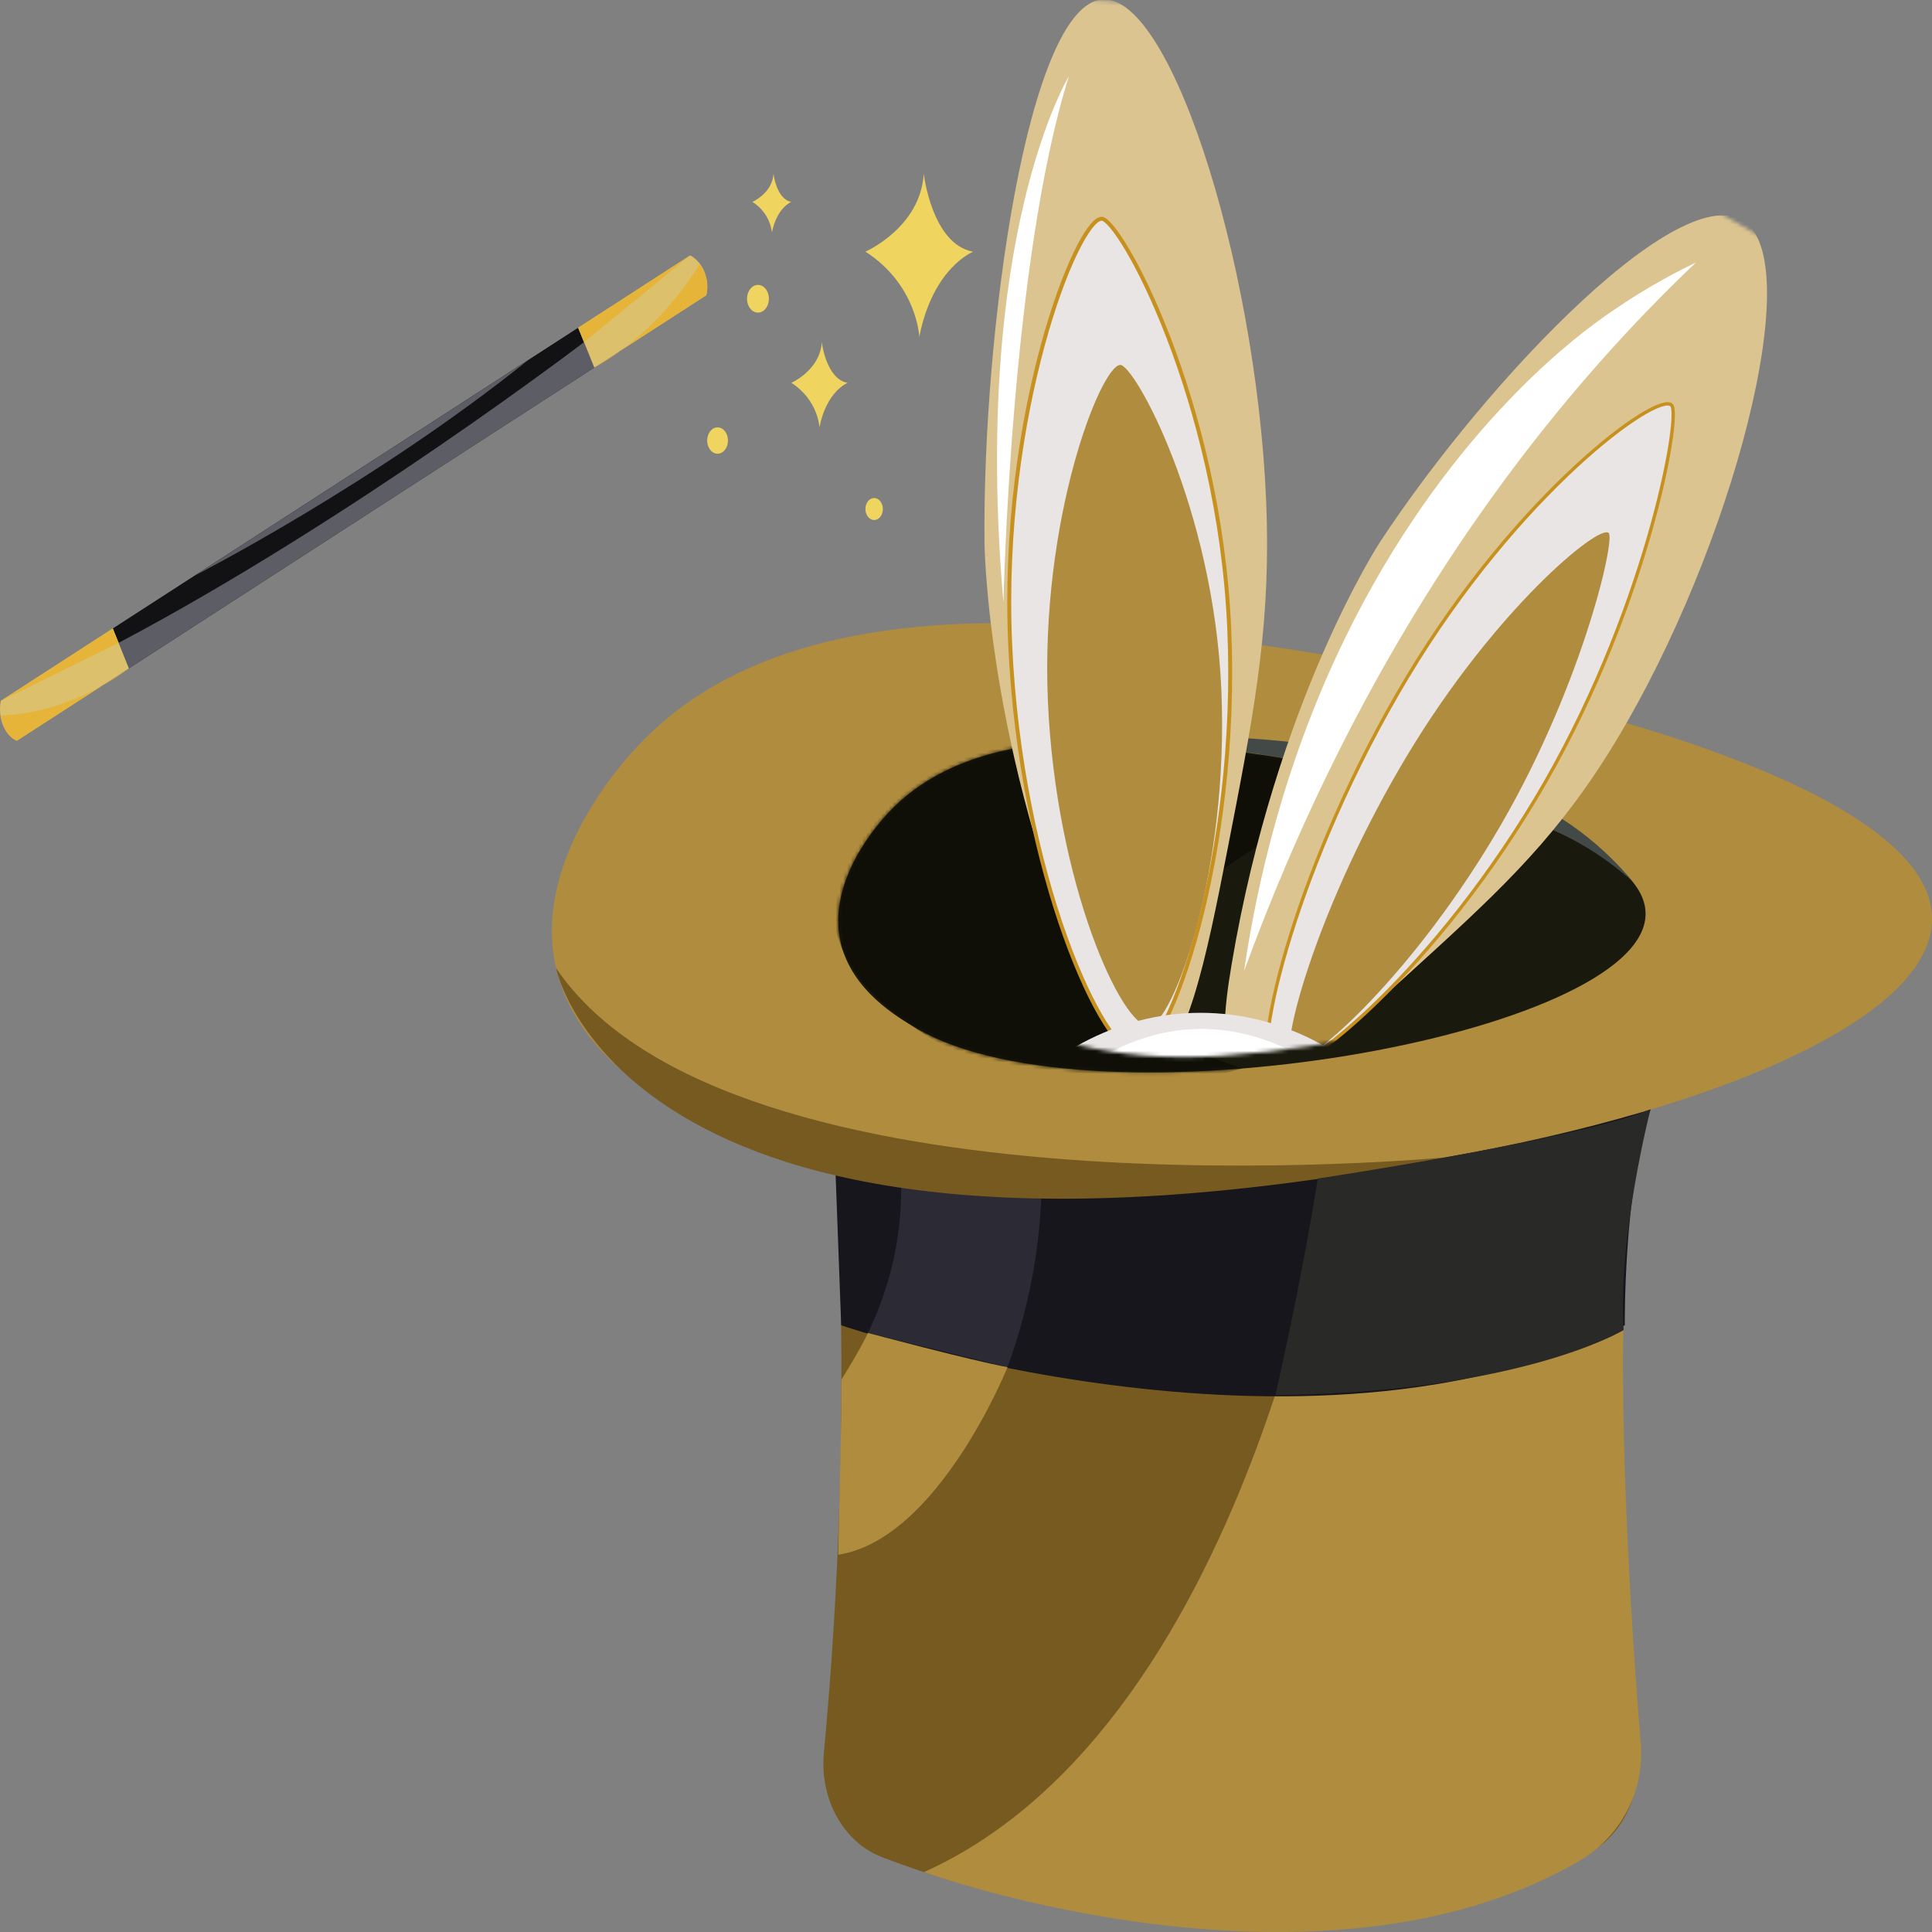
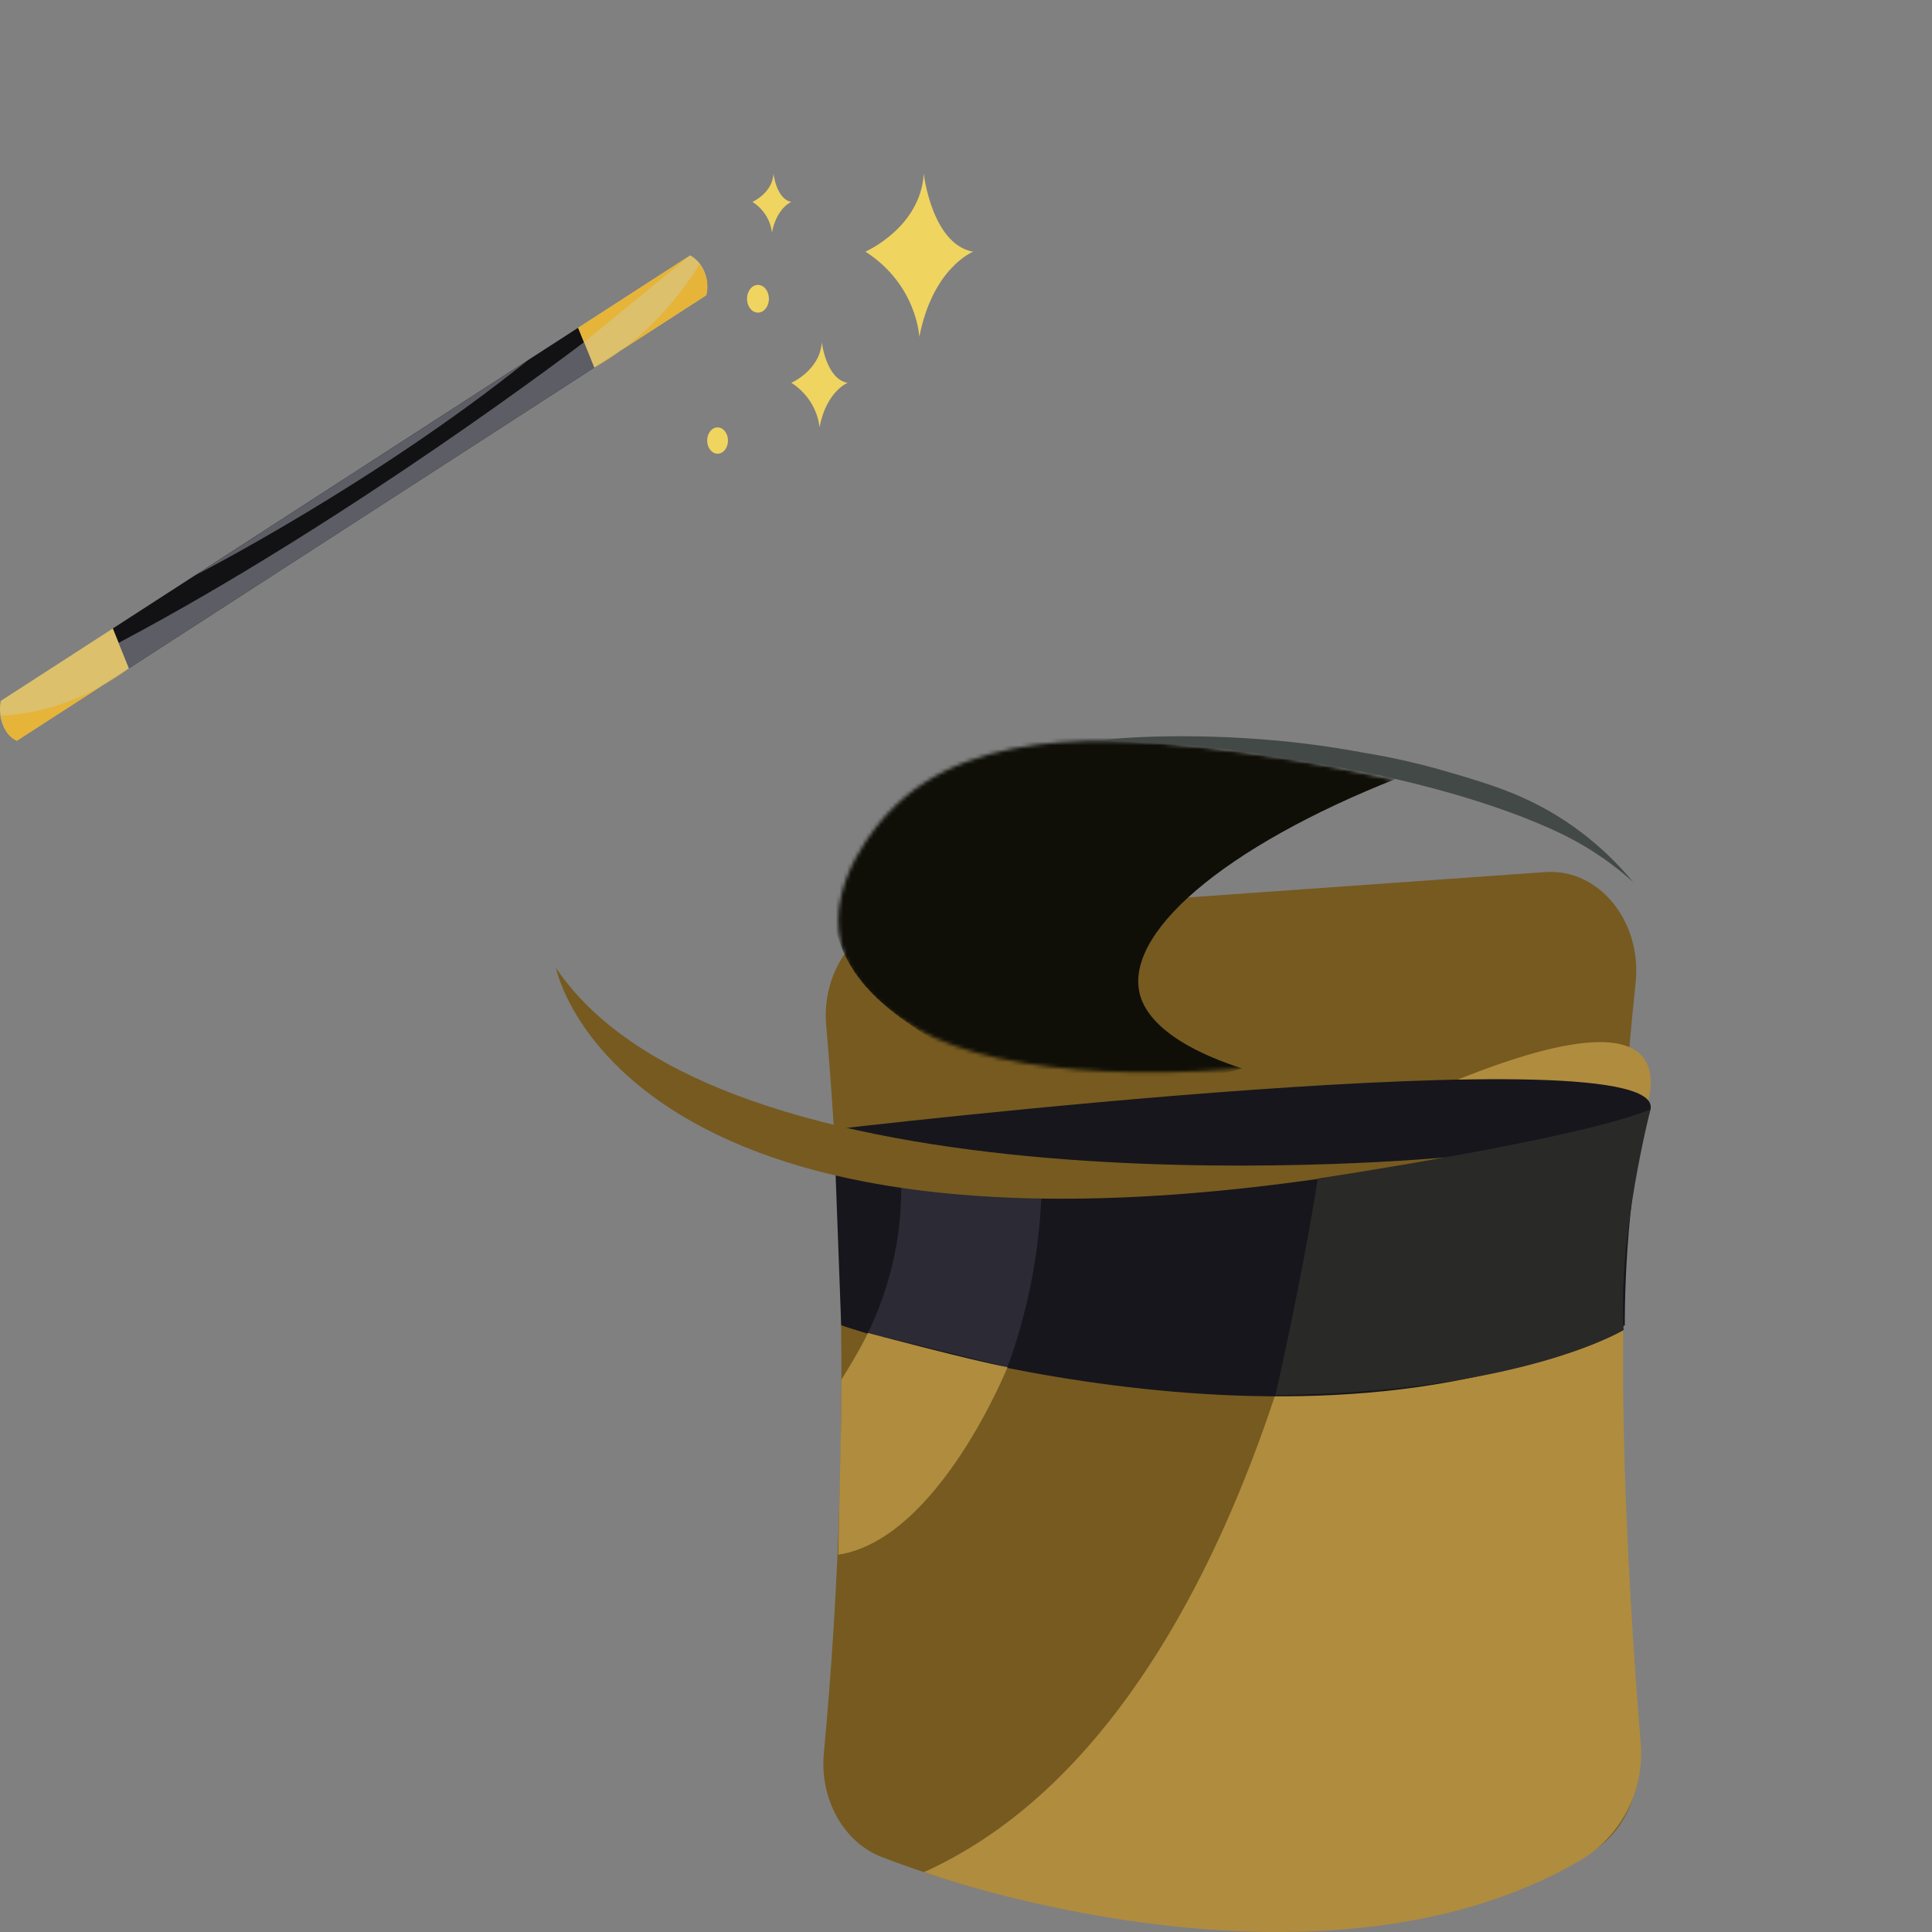
<svg xmlns="http://www.w3.org/2000/svg" width="512" height="512" viewBox="0 0 512 512" fill="none">
  <rect x="0" y="0" width="512" height="512" fill="#808080" stroke="none" />
  <path d="M409.547 231.11C423.738 230.103 435.169 244.179 433.455 260.424C431.096 282.793 429.368 306.799 428.623 332.275C427.191 381.251 429.684 425.601 433.927 464.168C435.297 476.613 428.838 488.382 418.489 492.323C394.729 501.37 361.441 510.171 321.469 509.408C285.732 508.724 255.8 500.609 233.713 492.146C223.585 488.266 217.193 476.809 218.333 464.596C222.335 421.721 224.246 373.546 222.106 321.065C221.412 304.04 220.334 287.59 218.953 271.75C217.67 257.025 227.298 244.047 240.133 243.135C296.604 239.128 353.075 235.118 409.547 231.11Z" fill="#765A20" />
  <path d="M354.589 300.885C354.589 300.885 333.886 455.946 244.877 496.13C244.877 496.13 348.725 533.735 418.525 493.172C429.546 486.767 435.84 474.667 434.814 462.086C431.589 422.553 425.486 329.49 436.102 294.585C449.739 249.742 354.589 300.885 354.589 300.885Z" fill="#B08C3E" />
  <path d="M221 299.285L222.927 351.216C222.927 351.216 345.858 393.581 430.589 351.216C430.589 351.216 430.237 315.641 437.304 294.337C444.372 273.032 221 299.285 221 299.285Z" fill="#17161C" />
-   <path d="M512 243.508C512.04 298.668 262.19 342.296 182.001 295.607C173.213 290.492 152.368 278.353 147.35 256.532C140.811 228.09 165.395 201.592 168.799 197.922C208.713 154.901 284.003 164.518 328.849 170.245C383.101 177.174 511.971 203.898 512 243.508Z" fill="#B08C3E" />
  <path d="M238.099 303.747L276.049 307.003C276.248 314.51 275.92 323.471 274.399 333.459C272.664 344.842 269.838 354.558 267.003 362.314L230.013 353.235C232.631 347.852 235.538 340.487 237.274 331.424C239.44 320.126 238.97 310.456 238.099 303.747Z" fill="#2B2A35" />
-   <path d="M436.099 242.154C436.123 274.421 289.969 299.942 243.06 272.629C237.92 269.637 225.726 262.537 222.792 249.773C218.966 233.136 233.346 217.635 235.339 215.487C258.687 190.321 302.729 195.947 328.962 199.296C360.698 203.35 436.082 218.983 436.099 242.154Z" fill="#19190D" />
  <path d="M383.246 306.697C383.246 306.697 193.551 324.913 147.35 256.532C147.35 256.532 165.393 348.719 383.246 306.697Z" fill="#765A20" />
  <mask id="mask0_109_1689" style="mask-type:luminance" maskUnits="userSpaceOnUse" x="222" y="196" width="215" height="89">
    <path d="M436.099 242.154C436.123 274.421 289.969 299.942 243.06 272.629C237.92 269.637 225.726 262.537 222.792 249.773C218.966 233.136 233.346 217.635 235.339 215.487C258.687 190.321 302.729 195.947 328.962 199.296C360.698 203.35 436.082 218.983 436.099 242.154Z" fill="white" />
  </mask>
  <g mask="url(#mask0_109_1689)">
    <path d="M375.048 204.434C327.221 222.438 298.538 245.95 301.912 262.81C302.617 266.338 305.94 275.632 329.211 283.166C313.104 287.759 299.578 287.975 290.897 287.467C280.637 286.865 261.426 285.501 243.047 272.814C235.942 267.909 225.028 260.376 221.596 246.766C221.399 245.985 219.209 236.812 221.976 227.99C231.844 196.538 297.805 191.707 302.446 191.411C317.371 190.46 343.701 191.03 375.048 204.434Z" fill="#0F0F08" />
  </g>
  <path d="M292.551 196.294C292.552 196.661 302.202 196.203 318.95 197.923C327.866 198.838 334.524 199.931 342.05 201.179C353.079 203.008 362.614 204.59 375.05 207.691C384.669 210.09 397.568 213.784 409.7 219.089C414.111 221.017 419.056 223.438 424.55 227.229C428.126 229.696 430.901 232.032 432.8 233.742C426.022 225.621 419.285 220.509 414.65 217.462C404.039 210.487 394.226 207.625 383.301 204.437C374.436 201.853 366.949 200.393 361.852 199.553C356.083 198.466 348.188 197.187 338.752 196.297C313.577 193.923 292.546 195.754 292.551 196.294Z" fill="#434947" />
  <path d="M437.392 294C437.392 294 428.637 328.056 430.286 352.476C430.286 352.476 403.141 369.021 338 369.701C338 369.701 344.756 340.555 349.233 312.325C349.233 312.325 418.059 302.001 437.392 294Z" fill="#292928" />
  <path d="M267.003 362.314C267.003 362.314 248.684 407.945 222.147 412.014L222.942 374.969L222.991 365.614C222.991 365.614 228.107 357.433 230.013 353.237C230.013 353.237 257.09 360.472 267.003 362.314Z" fill="#B08C3E" />
  <path d="M153.275 86.814L29.892 166.553L34.16 177.108L157.543 97.369L153.275 86.814Z" fill="#121214" />
  <path d="M154.81 90.642C154.81 90.642 93.438 137.569 31.425 170.371L34.153 177.117L157.538 97.387L154.81 90.642Z" fill="#5D5D66" />
  <path d="M34.153 177.117L4.466 196.3C3.822 195.978 2.295 195.086 1.181 193C-0.523 189.808 0.084 186.347 0.198 185.746C10.093 179.351 19.989 172.958 29.885 166.563L34.153 177.117Z" fill="#DCC06C" />
-   <path d="M31.425 170.371L0.199 185.746L29.884 166.563L31.425 170.371Z" fill="#E5B439" />
  <path d="M34.153 177.117C29.586 180.487 23.182 184.383 15.118 186.952C9.488 188.745 4.408 189.457 0.227 189.672C0.35 190.573 0.848 193.537 2.907 195.336C3.449 195.809 3.989 196.107 4.467 196.3C14.362 189.905 24.257 183.512 34.153 177.117Z" fill="#E5B439" />
  <path d="M157.494 97.416L187.181 78.232C187.352 77.385 187.673 75.297 186.988 72.934C185.939 69.318 183.363 67.914 182.912 67.678C173.017 74.073 163.121 80.467 153.225 86.862L157.494 97.416Z" fill="#DCC06C" />
  <path d="M154.766 90.67L182.912 67.678L153.225 86.86L154.766 90.67Z" fill="#E5B439" />
  <path d="M157.494 97.416C162.33 94.71 168.579 90.431 174.948 83.671C179.396 78.953 182.827 74.165 185.414 70.005C185.919 70.658 187.528 72.903 187.476 76.068C187.462 76.9 187.338 77.63 187.181 78.231C177.286 84.627 167.39 91.021 157.494 97.416Z" fill="#E5B439" />
  <path d="M51.532 152.574C51.532 152.574 99.044 128.281 139.973 95.424L51.532 152.574Z" fill="#5D5D66" />
  <path d="M229.349 66.684C229.349 66.684 243.945 60.316 244.803 46.048C244.803 46.048 246.949 64.741 257.897 66.712C257.897 66.712 247.22 70.856 243.624 89.306C243.624 89.306 243.087 75.538 229.349 66.684Z" fill="#EFD460" />
  <path d="M199.407 53.497C199.407 53.497 204.675 51.199 204.986 46.048C204.986 46.048 205.76 52.794 209.712 53.506C209.712 53.506 205.858 55.001 204.56 61.661C204.56 61.661 204.365 56.692 199.407 53.497Z" fill="#EFD460" />
  <path d="M209.71 101.448C209.71 101.448 217.334 98.122 217.782 90.67C217.782 90.67 218.902 100.434 224.62 101.464C224.62 101.464 219.043 103.628 217.165 113.264C217.165 113.264 216.885 106.072 209.71 101.448Z" fill="#EFD460" />
  <path d="M192.924 116.751C192.924 118.676 191.688 120.238 190.166 120.238C188.643 120.238 187.407 118.676 187.407 116.751C187.407 114.824 188.643 113.264 190.166 113.264C191.688 113.264 192.924 114.824 192.924 116.751Z" fill="#EFD460" />
-   <path d="M233.968 134.895C233.968 136.508 232.934 137.814 231.659 137.814C230.383 137.814 229.349 136.508 229.349 134.895C229.349 133.282 230.383 131.976 231.659 131.976C232.933 131.974 233.968 133.282 233.968 134.895Z" fill="#EFD460" />
  <path d="M203.773 79.174C203.773 81.201 202.473 82.846 200.868 82.846C199.265 82.846 197.964 81.203 197.964 79.174C197.964 77.146 199.264 75.503 200.868 75.503C202.473 75.503 203.773 77.146 203.773 79.174Z" fill="#EFD460" />
  <mask id="mask1_109_1689" style="mask-type:luminance" maskUnits="userSpaceOnUse" x="229" y="0" width="261" height="281">
-     <path d="M240.77 250.77C240.77 250.77 264.895 283.867 323.621 279.806C393.384 274.98 400.845 253.372 405.818 247.016C410.792 240.661 505.292 95.754 486.64 76.687C467.989 57.62 270.286 -47.882 229.254 25.843L240.77 250.77Z" fill="white" />
-   </mask>
+     </mask>
  <g mask="url(#mask1_109_1689)">
    <path d="M335.724 138.439C336.377 168.373 332.002 190.786 325.09 226.194C319.874 252.915 314.12 281.408 304.507 282.272C298.255 282.834 292.706 271.495 288.365 261.353C261.372 198.29 260.895 143.69 260.895 143.69C260.399 86.987 272.457 1.368 292.111 -0.143C311.062 -1.601 334.349 75.338 335.724 138.439Z" fill="#DCC491" />
    <path d="M325.761 166.577C328.443 227.687 309.393 278.715 301.59 279.263C292.539 279.898 270.388 231.761 267.706 170.65C265.023 109.54 285.321 58.424 291.876 57.964C296.558 57.635 323.078 105.468 325.761 166.577Z" fill="#EAE5E5" stroke="#C7911F" stroke-width="1.042" stroke-miterlimit="10" />
    <path d="M323.667 182.695C325.79 231.075 310.71 271.472 304.533 271.905C297.368 272.407 279.832 234.298 277.708 185.919C275.585 137.54 291.654 97.073 296.842 96.709C300.548 96.449 321.543 134.316 323.667 182.695Z" fill="#B08C3E" />
    <path d="M265.922 159.689C265.922 159.689 267.814 69.297 283.26 20.216C283.26 20.216 257.464 62.401 265.922 159.689Z" fill="white" />
    <path d="M425.471 200.826C410.619 224.154 395.794 237.636 372.376 258.934C354.703 275.007 335.711 291.988 327.949 284.769C322.899 280.073 324.49 266.892 326.385 255.611C338.168 185.472 365.801 143.505 365.801 143.505C394.5 99.922 447.583 44.608 463.324 59.563C478.499 73.982 456.779 151.651 425.471 200.826Z" fill="#DCC491" />
    <path d="M406.849 211.833C377.557 260.564 341.444 288.189 336.898 283.821C331.624 278.755 343.733 228.071 373.025 179.34C402.319 130.608 439.158 103.681 442.977 107.351C445.704 109.971 436.143 163.103 406.849 211.833Z" fill="#EAE5E5" stroke="#C7911F" stroke-width="0.891" stroke-miterlimit="10" />
    <path d="M395.726 222.041C372.536 260.62 345.406 283.892 342.344 280.949C338.792 277.537 349.751 238.73 372.941 200.153C396.131 161.574 423.75 138.773 426.323 141.245C428.161 143.009 418.916 183.462 395.726 222.041Z" fill="#B08C3E" />
    <path d="M318.145 295.867C359.748 295.867 393.983 335.695 398.318 386.831C398.625 383.222 398.791 379.559 398.791 375.846C398.791 319.541 362.684 273.897 318.145 273.897C273.605 273.897 237.499 319.542 237.499 375.846C237.499 379.559 237.665 383.222 237.971 386.831C242.305 335.695 276.542 295.867 318.145 295.867Z" fill="#D8D4D4" />
    <path d="M318.145 290.375C359.748 290.375 393.983 330.203 398.318 381.339C398.625 377.73 398.791 374.068 398.791 370.355C398.791 314.049 362.684 268.406 318.145 268.406C273.605 268.406 237.499 314.051 237.499 370.355C237.499 374.068 237.665 377.73 237.971 381.339C242.305 330.203 276.542 290.375 318.145 290.375Z" fill="#EAE5E5" />
    <path d="M272.254 295.866C272.254 295.866 315.701 262.913 364.577 295.866C364.577 295.866 322.218 243.691 272.254 295.866Z" fill="white" />
    <path d="M329.68 257.366C342.42 222.465 362.798 177.105 395.284 131.91C413.942 105.952 432.682 85.488 449.437 69.568C442.833 72.731 433.664 77.679 423.37 85.186C416.333 90.318 382.331 115.923 356.383 169.255C340.202 202.517 333.042 234.455 329.68 257.366Z" fill="white" />
  </g>
</svg>